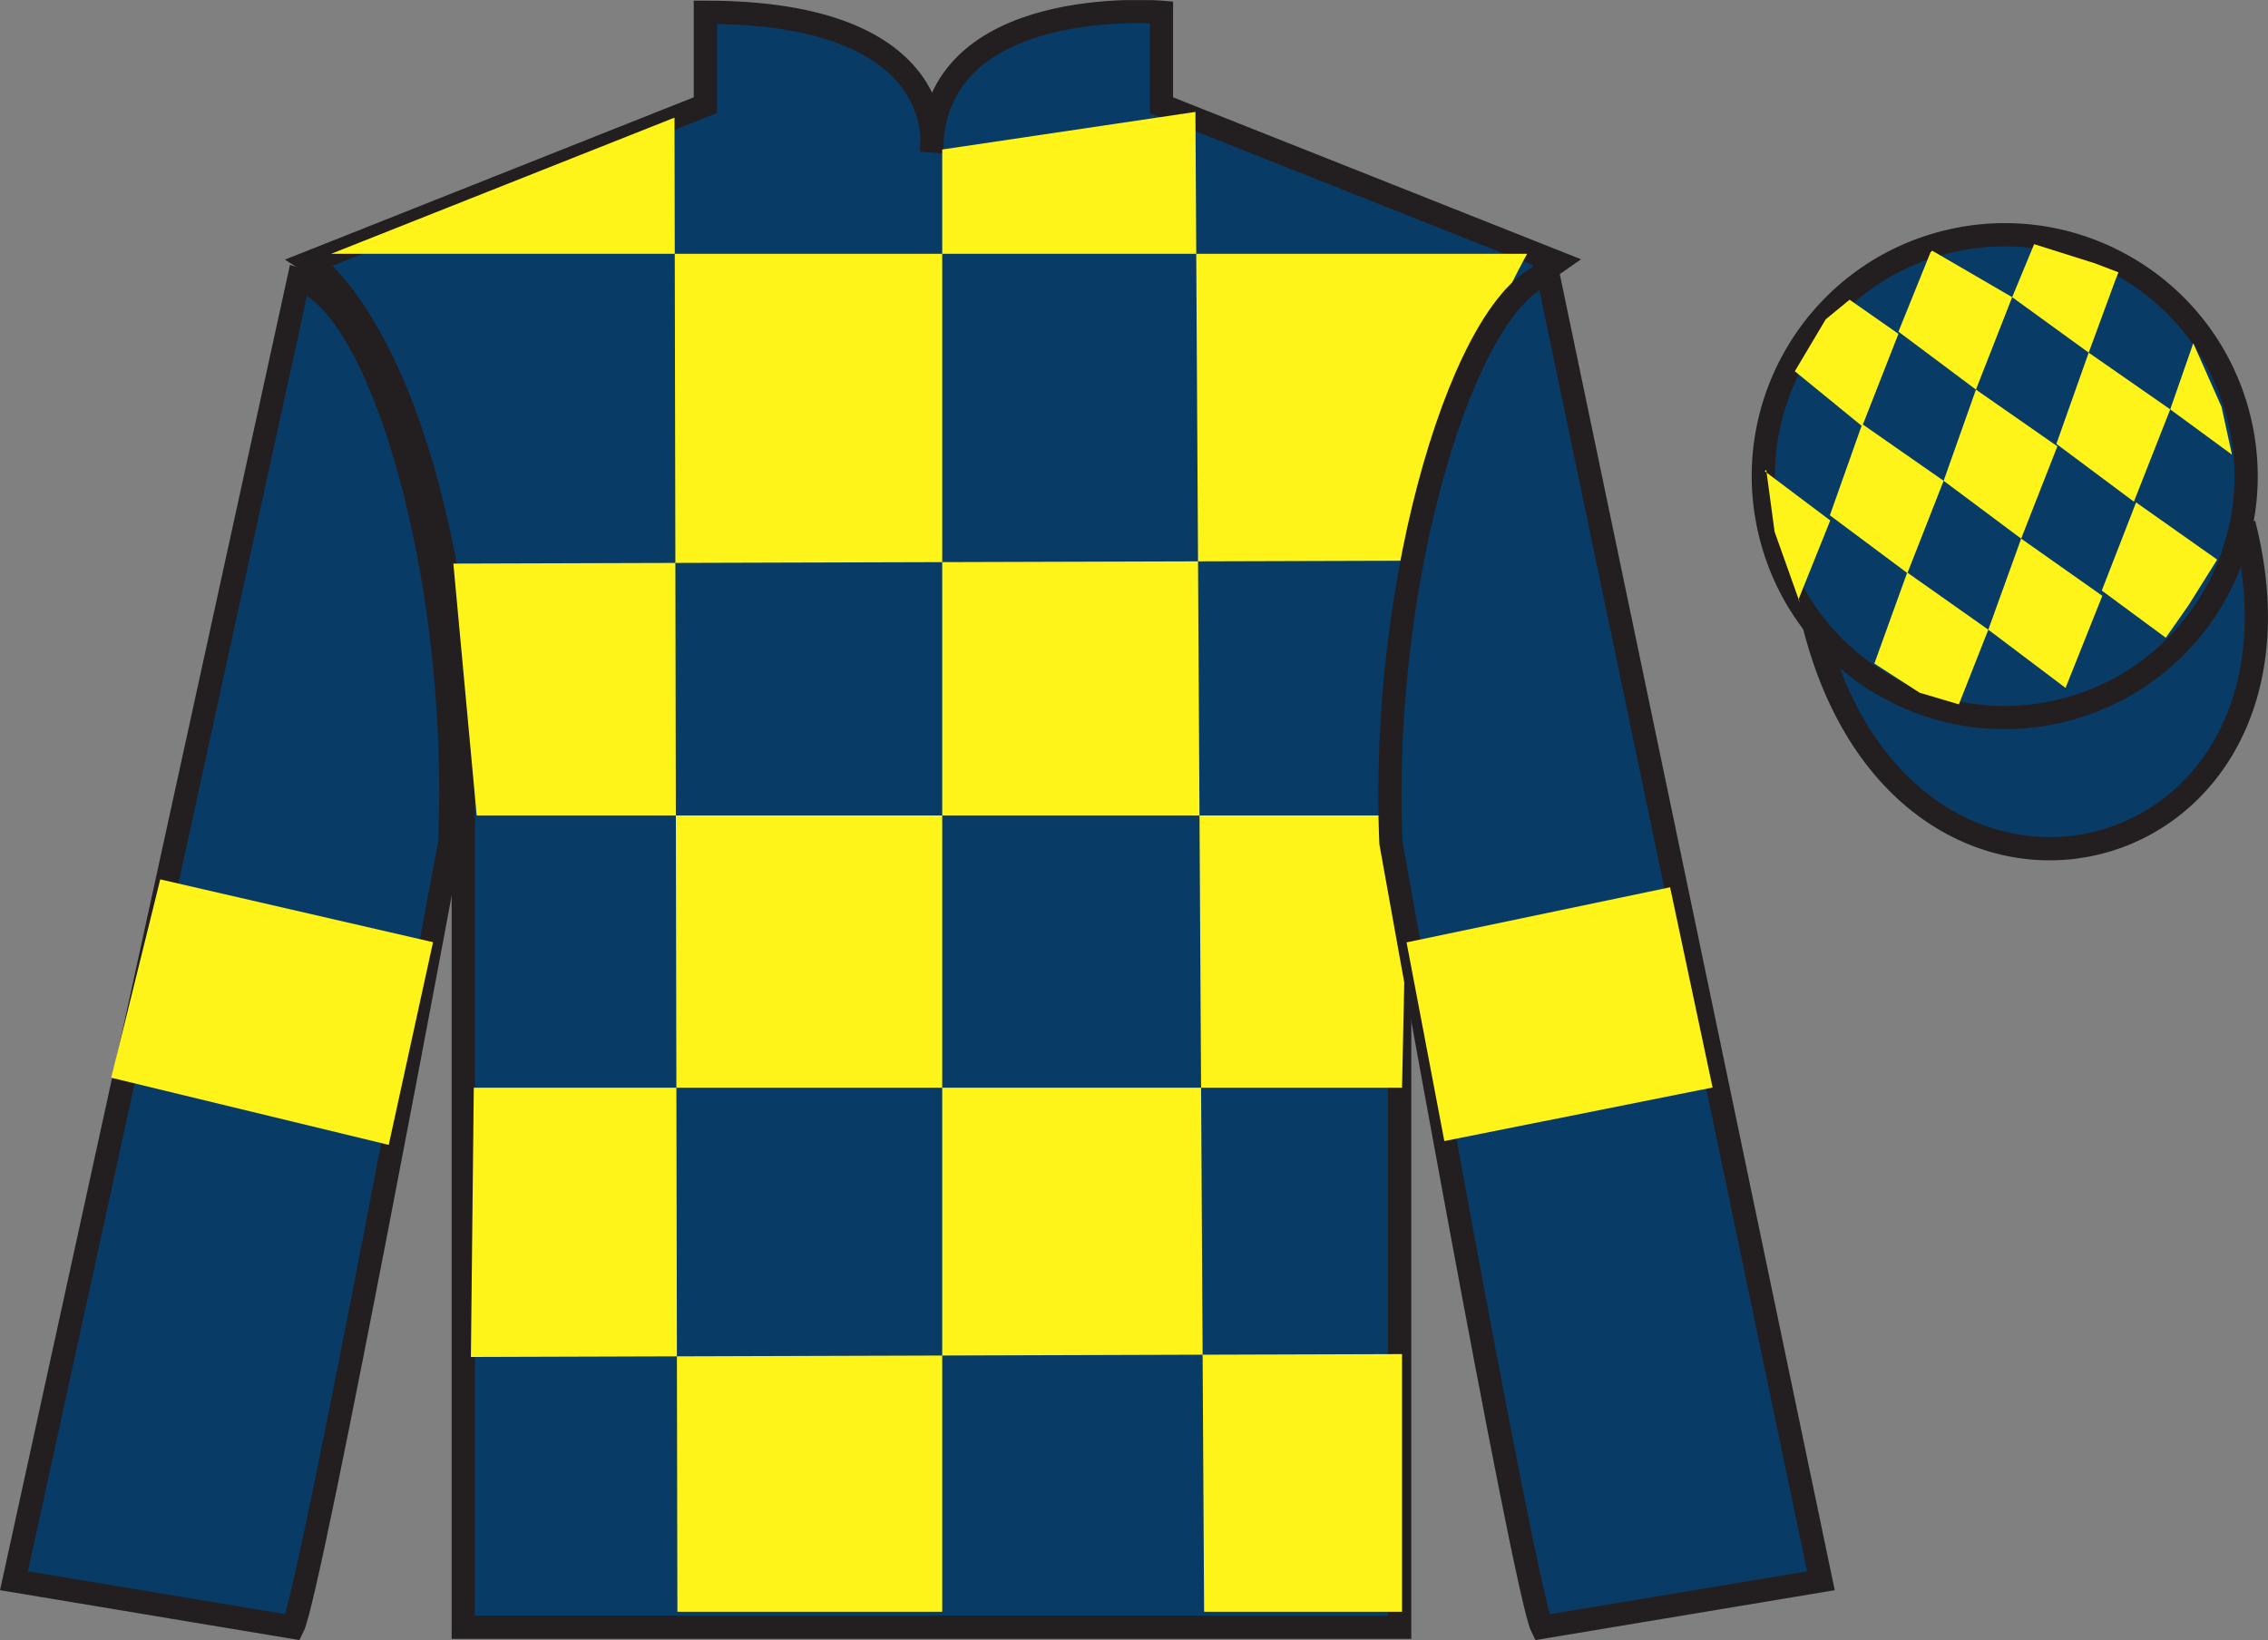
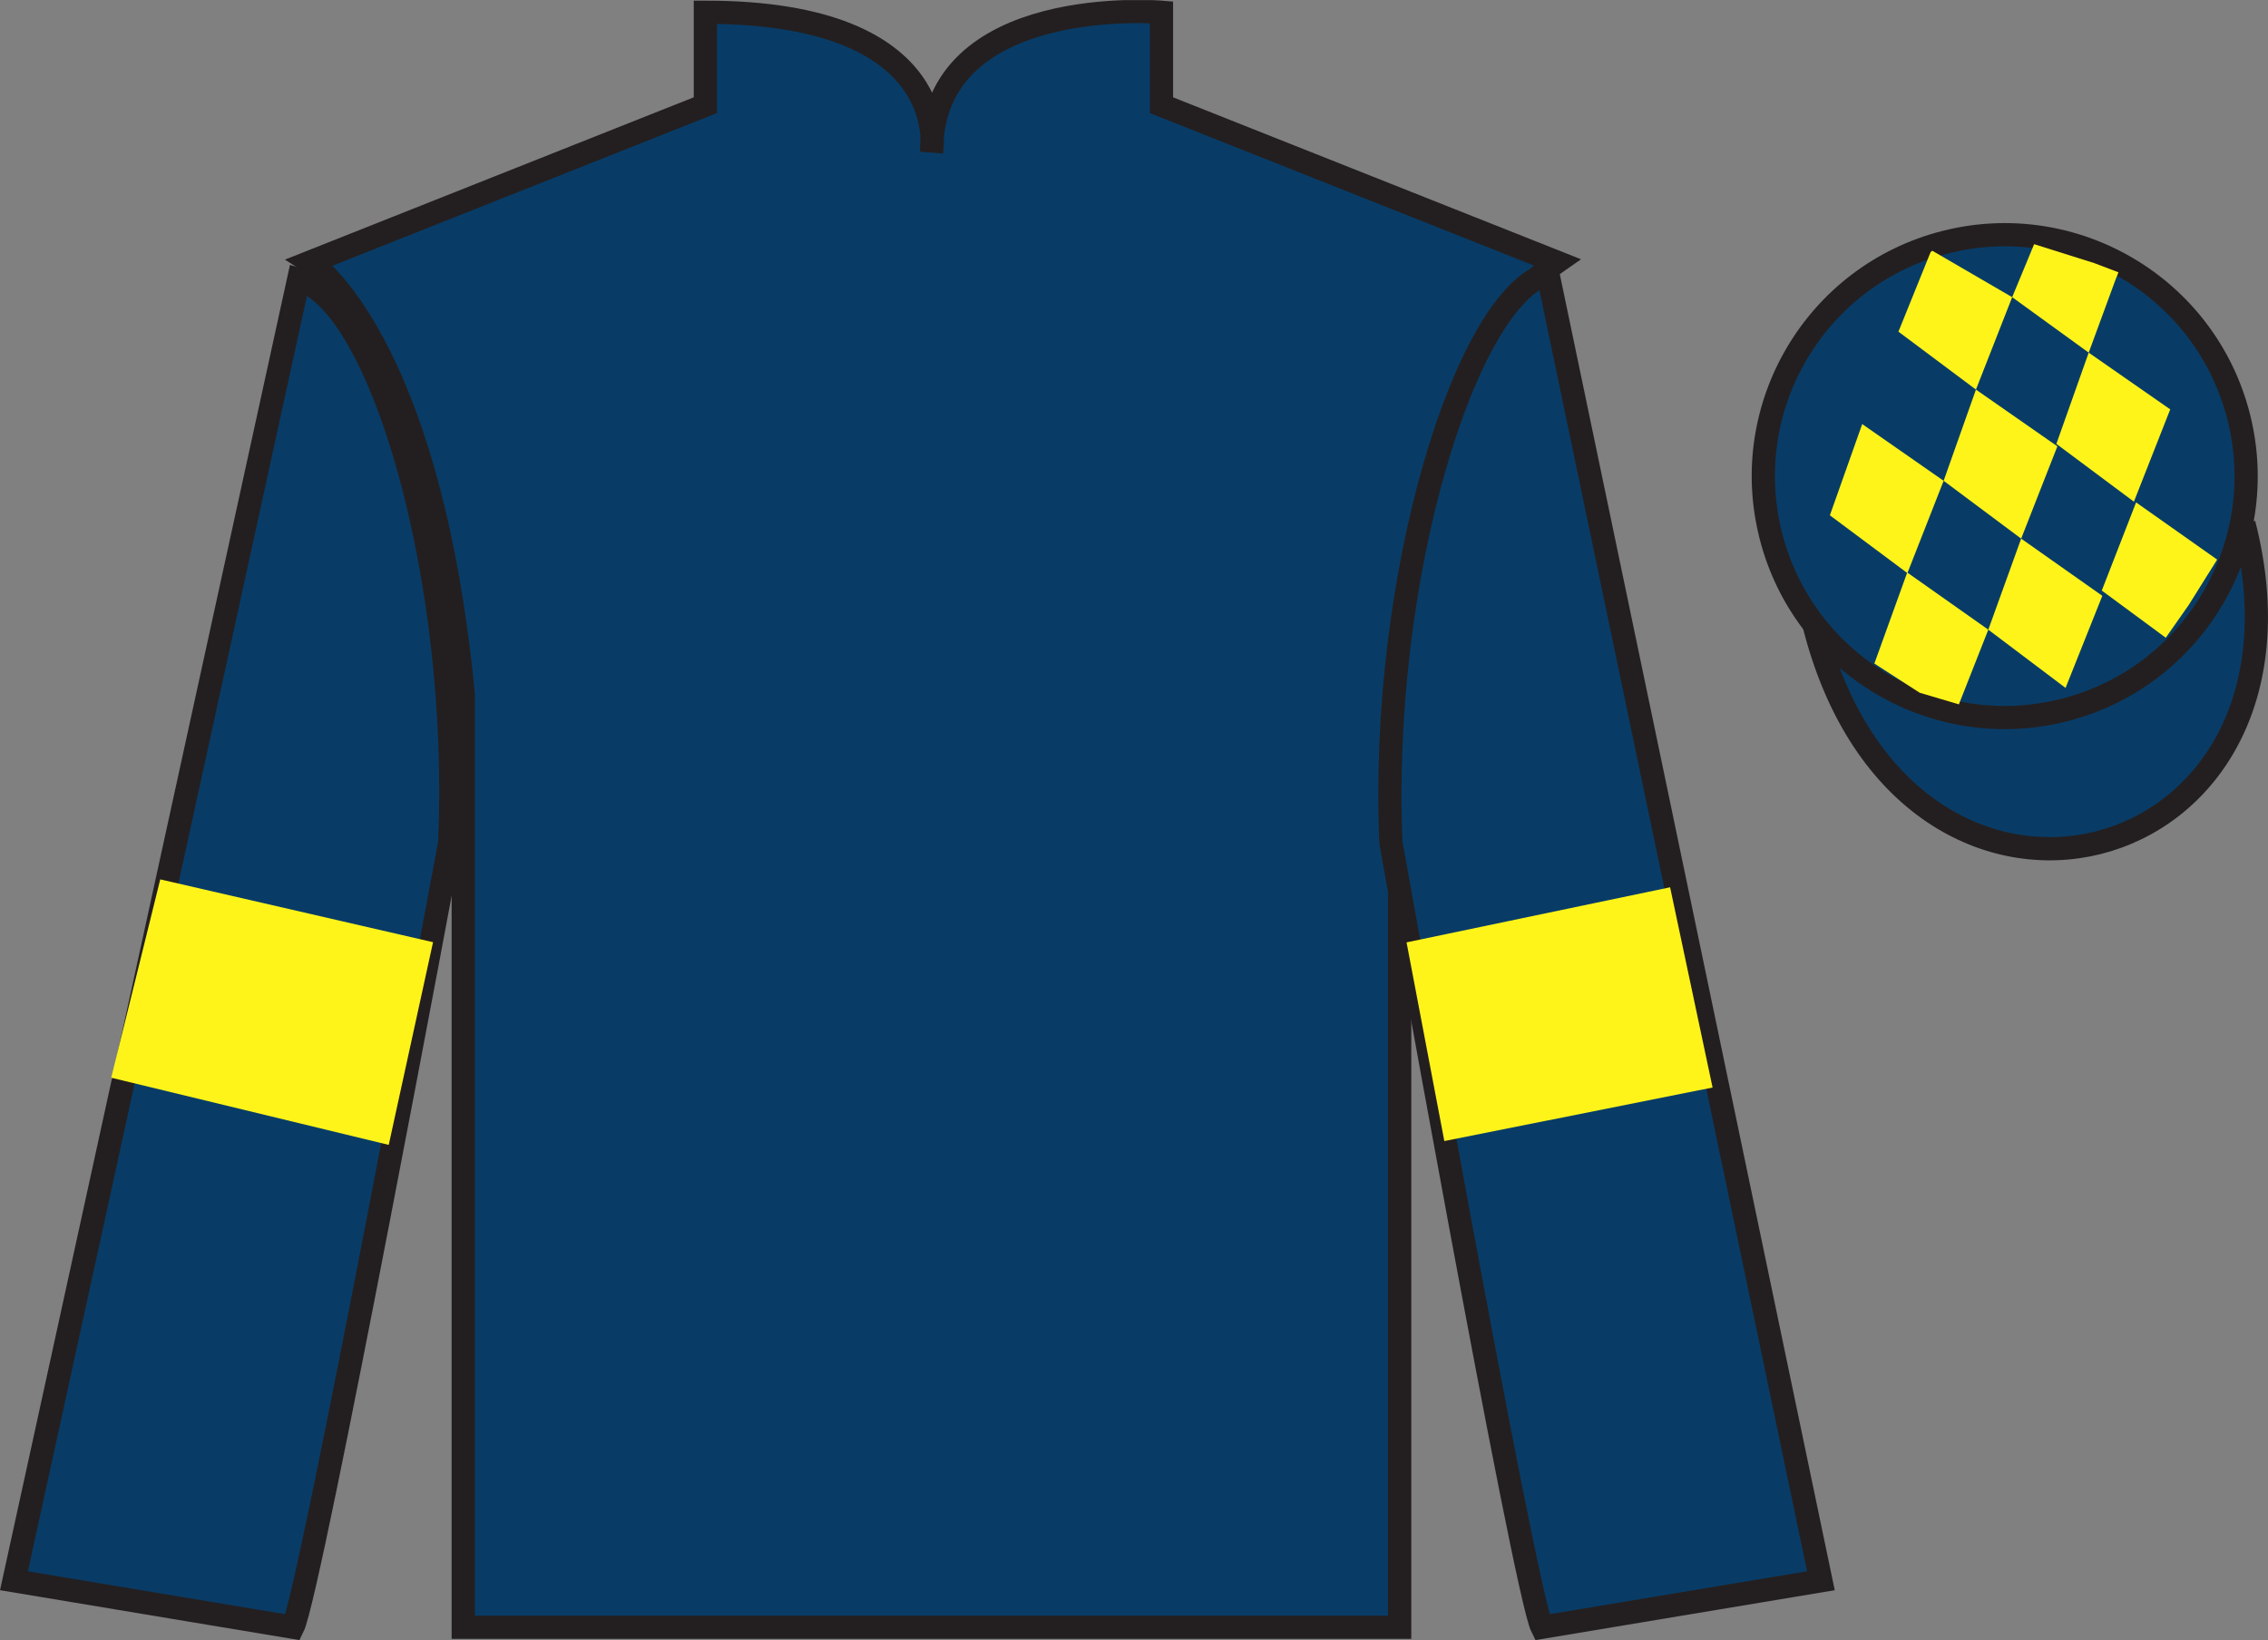
<svg xmlns="http://www.w3.org/2000/svg" width="97.59pt" height="70.58pt" viewBox="0 0 97.59 70.58" version="1.1">
  <rect x="0" y="0" width="97.59" height="70.58" fill="#808080" stroke="none" />
  <defs>
    <clipPath id="clip1">
      <path d="M 0 0.004 L 0 70.578 L 97.59 70.578 L 97.59 0.004 " />
    </clipPath>
  </defs>
  <g id="surface0">
    <g clip-path="url(#clip1)" clip-rule="nonzero">
      <path style="fill-rule:nonzero;fill:rgb(3.247%,23.717%,40.444%);fill-opacity:1;stroke-width:10;stroke-linecap:butt;stroke-linejoin:miter;stroke:rgb(13.73%,12.16%,12.549%);stroke-opacity:1;stroke-miterlimit:4;" d="M 780.703 436.464 C 820.391 280.8 1004.336 328.417 965.547 480.409 " transform="matrix(0.1,0,0,-0.1,0,70.58)" />
      <path style=" stroke:none;fill-rule:nonzero;fill:rgb(3.247%,23.717%,40.444%);fill-opacity:1;" d="M 13.352 11.277 C 13.352 11.277 18.434 14.527 19.934 29.859 C 19.934 29.859 19.934 44.859 19.934 70.027 L 60.227 70.027 L 60.227 29.691 C 60.227 29.691 62.02 14.691 66.977 11.277 L 49.977 4.527 L 49.977 0.527 C 49.977 0.527 40.086 -0.309 40.086 6.527 C 40.086 6.527 41.102 0.527 30.352 0.527 L 30.352 4.527 L 13.352 11.277 " />
      <path style="fill:none;stroke-width:10;stroke-linecap:butt;stroke-linejoin:miter;stroke:rgb(13.73%,12.16%,12.549%);stroke-opacity:1;stroke-miterlimit:4;" d="M 133.516 593.027 C 133.516 593.027 184.336 560.527 199.336 407.206 C 199.336 407.206 199.336 257.206 199.336 5.527 L 602.266 5.527 L 602.266 408.886 C 602.266 408.886 620.195 558.886 669.766 593.027 L 499.766 660.527 L 499.766 700.527 C 499.766 700.527 400.859 708.886 400.859 640.527 C 400.859 640.527 411.016 700.527 303.516 700.527 L 303.516 660.527 L 133.516 593.027 Z M 133.516 593.027 " transform="matrix(0.1,0,0,-0.1,0,70.58)" />
-       <path style=" stroke:none;fill-rule:nonzero;fill:rgb(100%,95.41%,10.001%);fill-opacity:1;" d="M 29.023 5.062 L 29.148 69.363 L 40.543 69.363 L 40.543 6.434 L 51.438 4.816 L 51.812 69.363 L 60.328 69.363 L 60.328 58.273 L 20.262 58.398 L 20.387 46.809 L 60.328 46.809 L 60.578 35.094 L 20.512 35.094 L 19.508 24.254 L 61.078 24.129 C 61.328 18.832 65.711 10.922 65.711 10.922 L 14.25 10.922 L 29.023 5.062 " />
      <path style=" stroke:none;fill-rule:nonzero;fill:rgb(3.247%,23.717%,40.444%);fill-opacity:1;" d="M 12.602 70.027 C 13.352 68.527 19.352 36.277 19.352 36.277 C 19.852 24.777 16.352 13.027 12.852 12.027 L 0.602 68.027 L 12.602 70.027 " />
      <path style="fill:none;stroke-width:10;stroke-linecap:butt;stroke-linejoin:miter;stroke:rgb(13.73%,12.16%,12.549%);stroke-opacity:1;stroke-miterlimit:4;" d="M 126.016 5.527 C 133.516 20.527 193.516 343.027 193.516 343.027 C 198.516 458.027 163.516 575.527 128.516 585.527 L 6.016 25.527 L 126.016 5.527 Z M 126.016 5.527 " transform="matrix(0.1,0,0,-0.1,0,70.58)" />
      <path style=" stroke:none;fill-rule:nonzero;fill:rgb(3.247%,23.717%,40.444%);fill-opacity:1;" d="M 78.352 68.027 L 66.602 11.777 C 63.102 12.777 59.352 24.777 59.852 36.277 C 59.852 36.277 65.602 68.527 66.352 70.027 L 78.352 68.027 " />
      <path style="fill:none;stroke-width:10;stroke-linecap:butt;stroke-linejoin:miter;stroke:rgb(13.73%,12.16%,12.549%);stroke-opacity:1;stroke-miterlimit:4;" d="M 783.516 25.527 L 666.016 588.027 C 631.016 578.027 593.516 458.027 598.516 343.027 C 598.516 343.027 656.016 20.527 663.516 5.527 L 783.516 25.527 Z M 783.516 25.527 " transform="matrix(0.1,0,0,-0.1,0,70.58)" />
      <path style=" stroke:none;fill-rule:nonzero;fill:rgb(3.247%,23.717%,40.444%);fill-opacity:1;" d="M 88.828 30.555 C 94.387 29.137 97.742 23.48 96.324 17.922 C 94.906 12.363 89.25 9.008 83.691 10.426 C 78.137 11.844 74.781 17.5 76.199 23.059 C 77.613 28.617 83.27 31.973 88.828 30.555 " />
      <path style="fill:none;stroke-width:10;stroke-linecap:butt;stroke-linejoin:miter;stroke:rgb(13.73%,12.16%,12.549%);stroke-opacity:1;stroke-miterlimit:4;" d="M 888.281 400.253 C 943.867 414.433 977.422 470.995 963.242 526.581 C 949.062 582.167 892.5 615.722 836.914 601.542 C 781.367 587.362 747.812 530.8 761.992 475.214 C 776.133 419.628 832.695 386.073 888.281 400.253 Z M 888.281 400.253 " transform="matrix(0.1,0,0,-0.1,0,70.58)" />
      <path style=" stroke:none;fill-rule:nonzero;fill:rgb(100%,95.41%,10.001%);fill-opacity:1;" d="M 16.727 49.27 L 18.633 40.547 L 6.895 37.844 L 4.785 46.379 L 16.727 49.27 " />
      <path style=" stroke:none;fill-rule:nonzero;fill:rgb(100%,95.41%,10.001%);fill-opacity:1;" d="M 62.148 49.105 L 60.523 40.555 L 71.863 38.184 L 73.691 46.801 L 62.148 49.105 " />
-       <path style=" stroke:none;fill-rule:nonzero;fill:rgb(100%,95.41%,10.001%);fill-opacity:1;" d="M 79.586 12.898 L 78.559 13.742 L 77.23 15.977 L 80.129 18.344 L 81.688 14.367 L 79.586 12.898 " />
      <path style=" stroke:none;fill-rule:nonzero;fill:rgb(100%,95.41%,10.001%);fill-opacity:1;" d="M 83.277 10.867 L 83.141 10.789 L 83.07 10.855 L 81.688 14.273 L 85.023 16.766 L 86.582 12.789 L 83.277 10.867 " />
      <path style=" stroke:none;fill-rule:nonzero;fill:rgb(100%,95.41%,10.001%);fill-opacity:1;" d="M 90.117 11.324 L 87.527 10.508 L 86.582 12.789 L 89.875 15.176 L 91.031 12.031 L 91.156 11.719 L 90.117 11.324 " />
      <path style=" stroke:none;fill-rule:nonzero;fill:rgb(100%,95.41%,10.001%);fill-opacity:1;" d="M 80.129 18.25 L 78.738 22.176 L 82.074 24.664 L 83.633 20.691 L 80.129 18.25 " />
      <path style=" stroke:none;fill-rule:nonzero;fill:rgb(100%,95.41%,10.001%);fill-opacity:1;" d="M 85.023 16.766 L 83.633 20.691 L 86.969 23.18 L 88.527 19.207 L 85.023 16.766 " />
      <path style=" stroke:none;fill-rule:nonzero;fill:rgb(100%,95.41%,10.001%);fill-opacity:1;" d="M 89.875 15.176 L 88.484 19.102 L 91.82 21.59 L 93.383 17.617 L 89.875 15.176 " />
      <path style=" stroke:none;fill-rule:nonzero;fill:rgb(100%,95.41%,10.001%);fill-opacity:1;" d="M 82.066 24.637 L 80.652 28.555 L 82.602 29.812 L 84.289 30.312 L 85.555 27.098 L 82.066 24.637 " />
      <path style=" stroke:none;fill-rule:nonzero;fill:rgb(100%,95.41%,10.001%);fill-opacity:1;" d="M 86.969 23.18 L 85.555 27.098 L 88.879 29.605 L 90.461 25.641 L 86.969 23.18 " />
      <path style=" stroke:none;fill-rule:nonzero;fill:rgb(100%,95.41%,10.001%);fill-opacity:1;" d="M 91.914 21.621 L 90.438 25.414 L 93.191 27.445 L 94.176 26.039 L 95.402 24.082 L 91.914 21.621 " />
-       <path style=" stroke:none;fill-rule:nonzero;fill:rgb(100%,95.41%,10.001%);fill-opacity:1;" d="M 75.938 20.281 L 76 20.219 L 76.359 22.883 L 77.445 25.934 L 77.383 25.809 L 78.754 22.398 L 75.938 20.281 " />
-       <path style=" stroke:none;fill-rule:nonzero;fill:rgb(100%,95.41%,10.001%);fill-opacity:1;" d="M 94.375 14.77 L 94.375 14.77 L 93.383 17.617 L 96.039 19.566 L 95.59 17.508 L 94.375 14.77 " />
    </g>
  </g>
</svg>